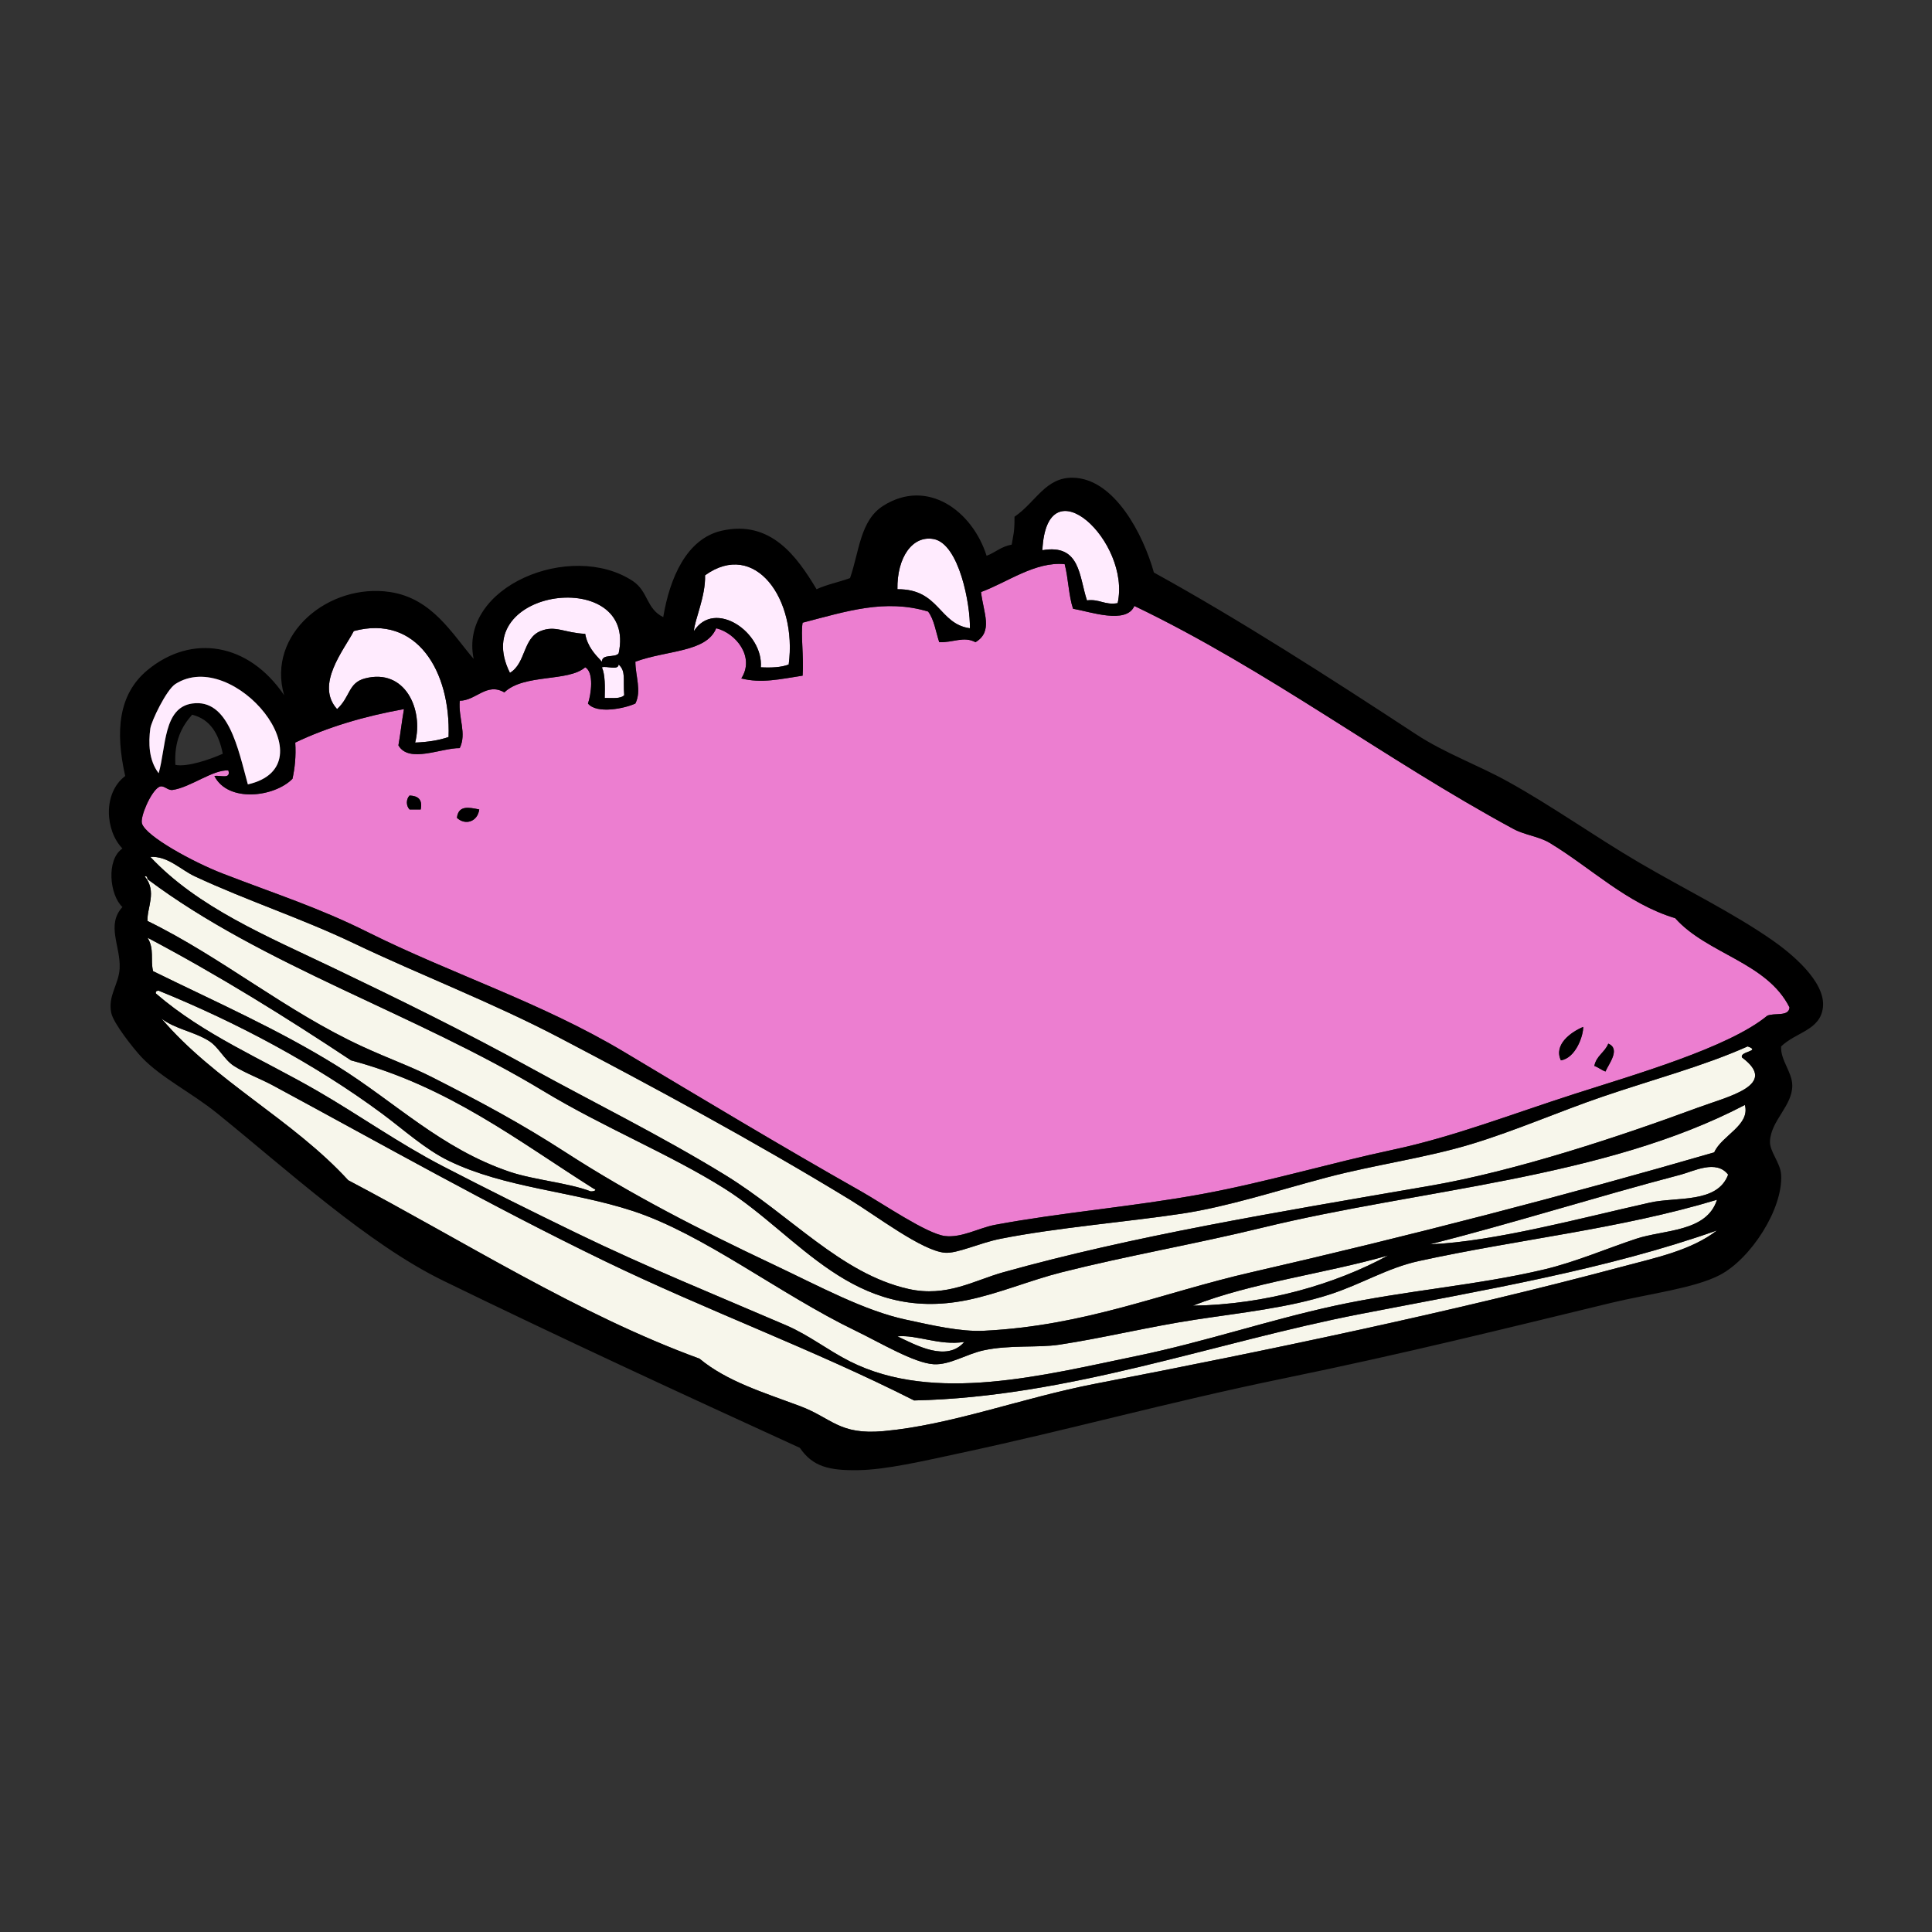
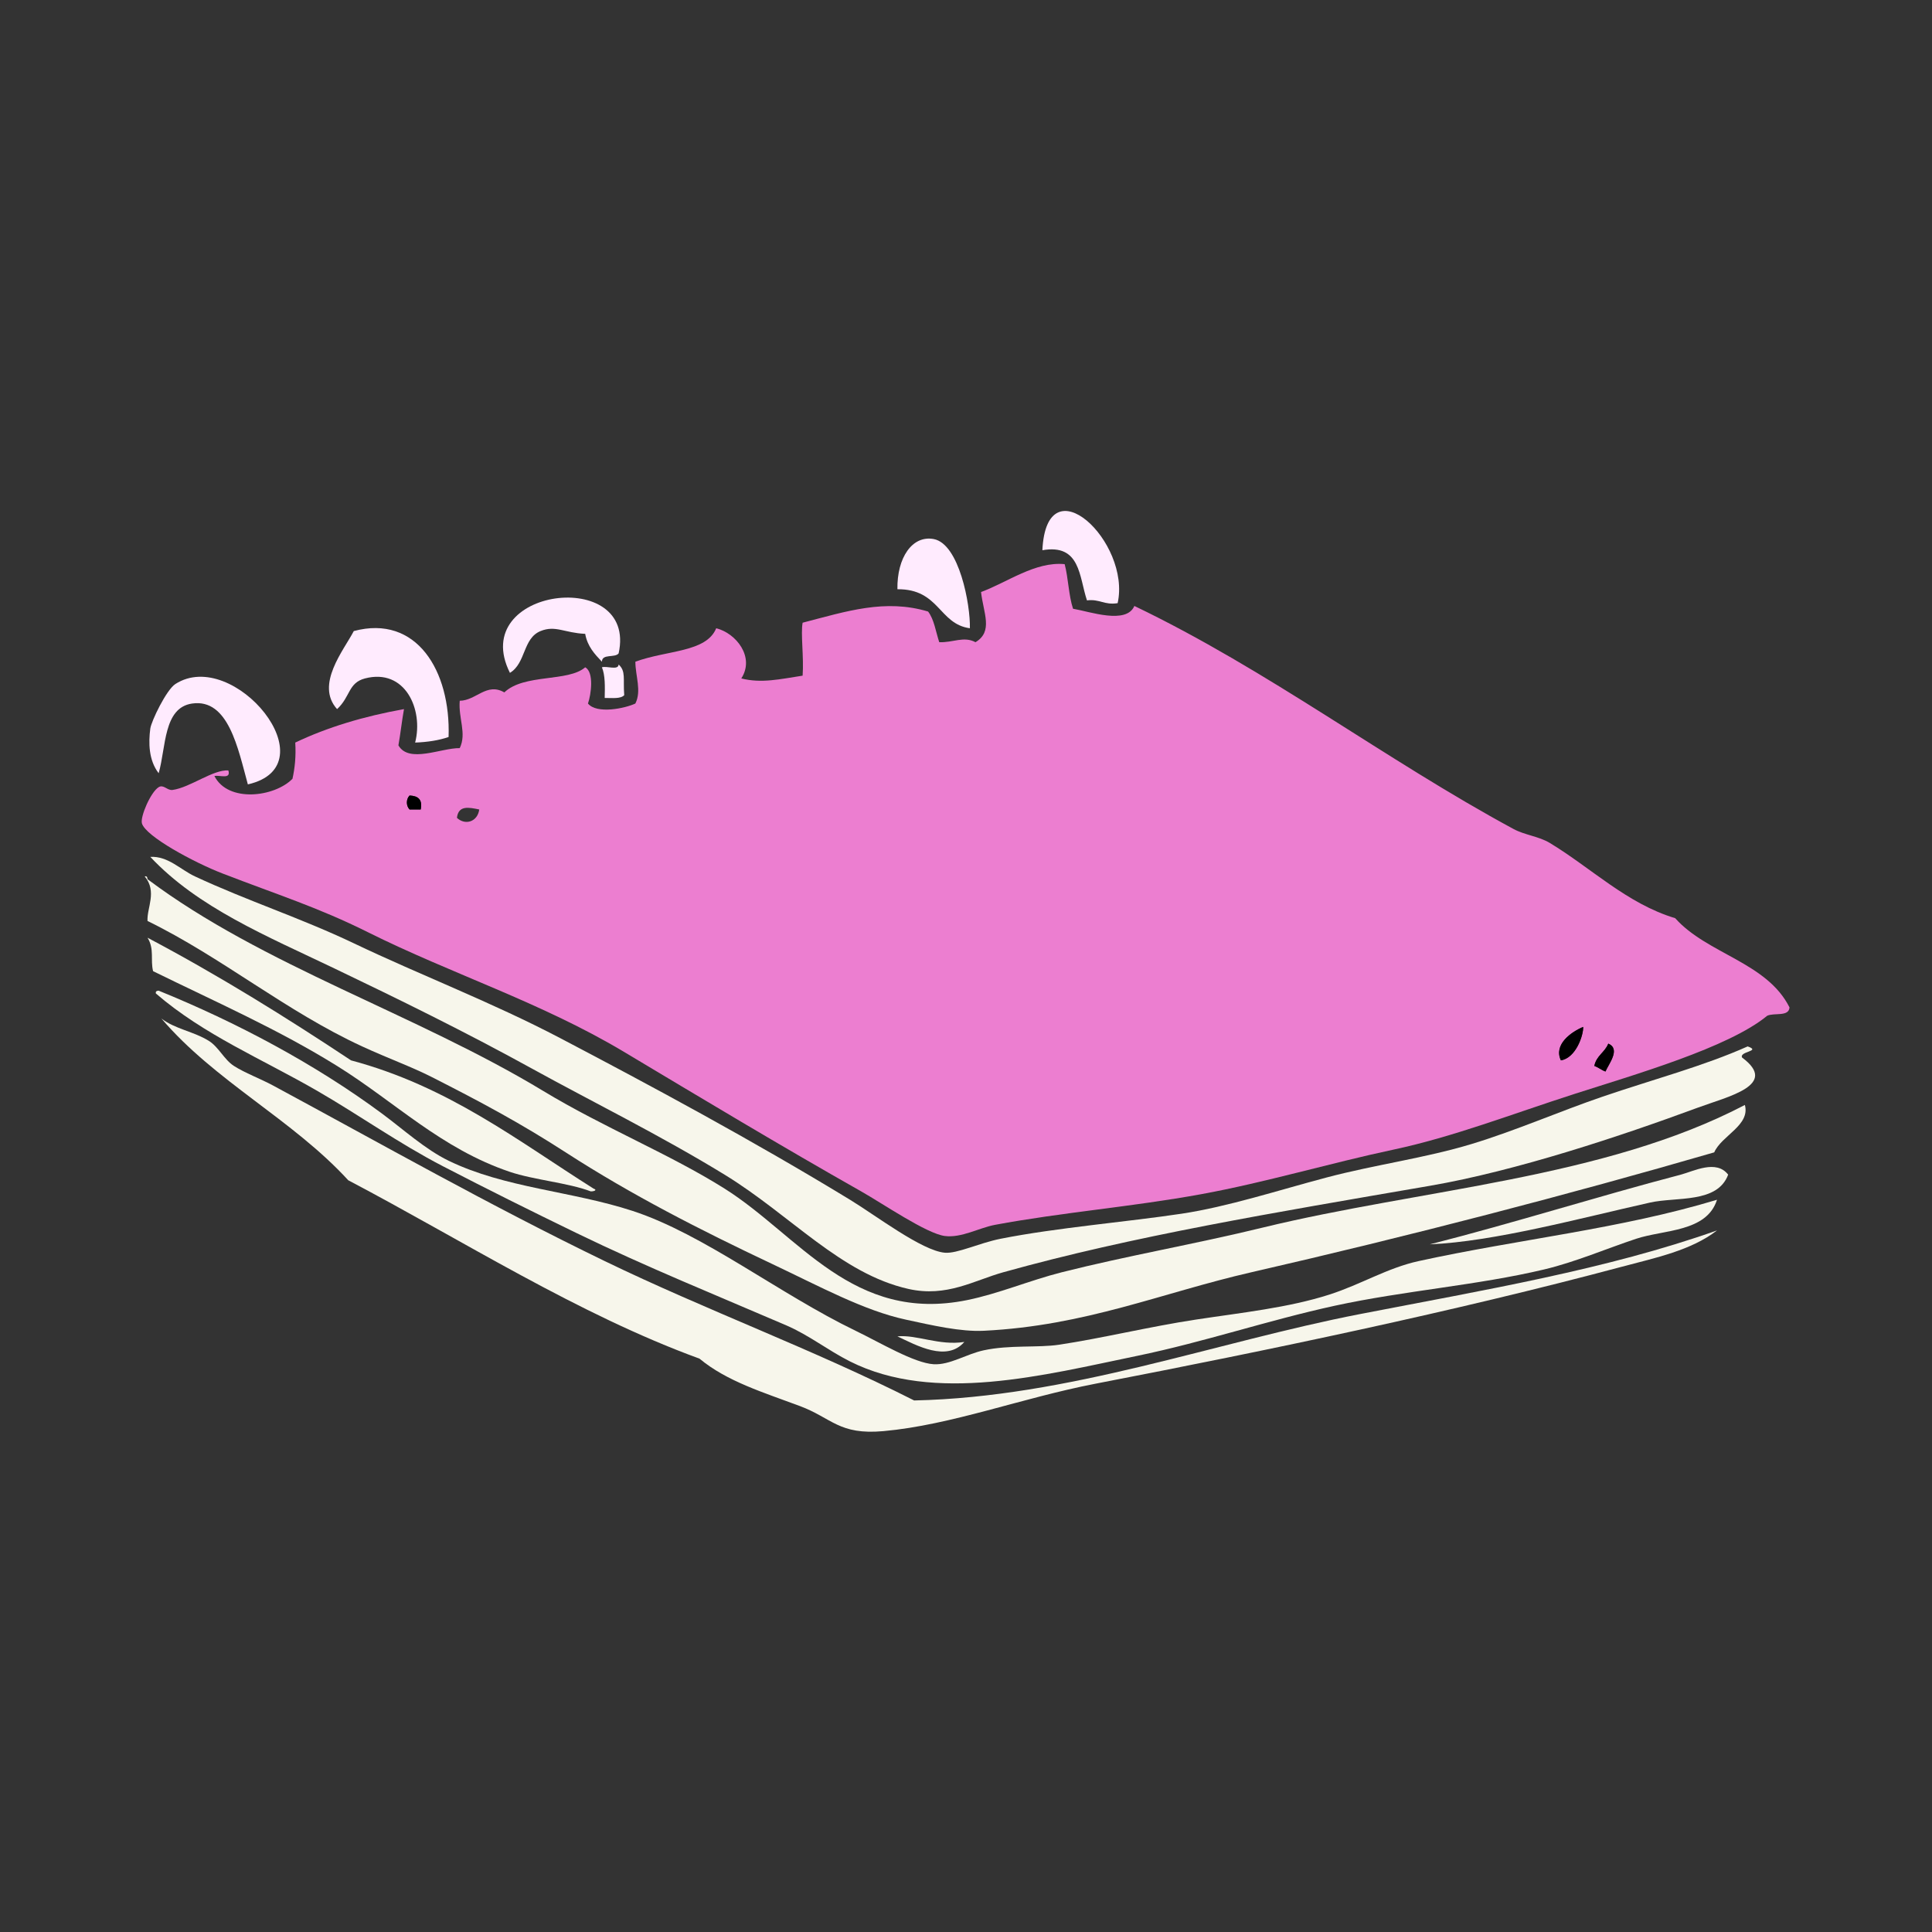
<svg xmlns="http://www.w3.org/2000/svg" width="500" zoomAndPan="magnify" viewBox="0 0 375 375" height="500" preserveAspectRatio="xMidYMid meet" version="1.0">
  <rect x="0" y="0" width="375" height="375" fill="#333333" stroke="none" />
  <defs>
    <clipPath id="559610152a">
-       <path d="M 21.133 92.727 L 353.863 92.727 L 353.863 285.363 L 21.133 285.363 Z M 21.133 92.727 " clip-rule="nonzero" />
-     </clipPath>
+       </clipPath>
  </defs>
  <path fill="#ffebfe" d="M 216.934 117.074 C 214.352 117.492 213.453 116.227 210.98 116.535 C 209.438 111.949 209.746 105.508 202.324 106.797 C 203.152 89.641 219.574 105.18 216.934 117.074 " fill-opacity="1" fill-rule="evenodd" />
  <path fill="#ffebfe" d="M 188.254 121.945 C 182.199 121.117 182.355 114.297 174.188 114.371 C 174.086 108.215 177.09 103.863 181.223 104.629 C 186.184 105.551 188.367 117.395 188.254 121.945 " fill-opacity="1" fill-rule="evenodd" />
-   <path fill="#ffebfe" d="M 153.086 128.98 C 151.66 129.539 149.762 129.629 147.672 129.523 C 148.219 122.793 138.738 116.188 134.688 122.488 C 134.785 120.41 136.98 115.77 136.852 111.664 C 146.535 104.699 154.785 116.27 153.086 128.98 " fill-opacity="1" fill-rule="evenodd" />
  <path fill="#ec7ed0" d="M 206.652 109.5 C 207.367 112.215 207.422 115.586 208.277 118.156 C 211.508 118.699 218.621 121.262 220.18 117.617 C 246.188 130.09 268.801 147.406 293.77 160.906 C 295.965 162.094 298.688 162.332 300.805 163.609 C 308.828 168.453 315.797 175.406 325.152 178.219 C 331.359 185.18 342.945 186.762 347.34 195.535 C 347.227 197.41 344.355 196.52 343.008 197.16 C 335.508 203.359 317.141 208.621 305.676 212.309 C 293.527 216.211 282.094 220.664 270.504 223.133 C 258.09 225.773 245.652 229.504 233.168 231.789 C 219.762 234.242 206.148 235.309 193.125 237.742 C 190.031 238.32 186.637 240.32 183.387 239.906 C 179.844 239.449 171.34 233.617 167.152 231.246 C 151.785 222.559 135.445 212.738 121.16 204.191 C 105.027 194.543 87.652 189.047 71.379 180.926 C 61.809 176.148 53.855 173.66 43.242 169.562 C 37.527 167.355 28.27 162.316 27.551 159.824 C 27.18 158.547 29.242 153.75 30.797 152.789 C 31.75 152.195 32.473 153.477 33.5 153.328 C 36.934 152.844 41.367 149.336 44.324 149.543 C 44.879 151.359 42.641 150.387 41.617 150.625 C 44.266 155.844 53.262 154.73 56.77 151.164 C 57.223 149.098 57.477 146.82 57.309 144.133 C 63.539 141.16 70.609 139.035 78.414 137.637 C 78 139.934 77.742 142.375 77.332 144.672 C 79.359 148.227 85.645 145.156 89.234 145.211 C 90.621 142.348 88.945 139.418 89.234 136.016 C 92.414 135.988 94.457 132.406 97.891 134.395 C 101.707 130.73 110.285 132.41 113.586 129.523 C 115.34 130.469 114.734 134.816 114.125 136.555 C 115.836 138.652 121.312 137.496 123.324 136.555 C 124.562 134.078 123.34 131.258 123.324 128.438 C 129.496 126.164 137.094 126.648 139.016 121.945 C 142.871 122.891 146.566 127.539 143.887 131.684 C 147.777 132.672 151.391 131.824 155.789 131.145 C 156.047 127.477 155.387 123.012 155.789 120.867 C 164.359 118.637 171.797 116.199 180.141 118.699 C 181.316 120.227 181.637 122.613 182.305 124.652 C 184.984 124.754 187.078 123.43 189.34 124.652 C 192.82 122.57 190.895 119.039 190.418 114.91 C 195.508 113.051 200.918 108.949 206.652 109.5 M 79.496 157.121 L 81.66 157.121 C 82.066 155.09 81.051 154.48 79.496 154.41 C 78.801 155.121 78.801 156.406 79.496 157.121 M 88.691 158.738 C 90.25 160.23 92.676 159.57 93.023 157.121 C 91 156.707 88.98 156.258 88.691 158.738 M 302.969 205.816 C 305.875 205.352 307.34 200.98 307.297 199.32 C 304.922 200.316 301.52 202.754 302.969 205.816 M 309.461 206.898 C 310.262 207.18 310.824 207.699 311.625 207.98 C 312.156 206.633 314.668 203.617 312.164 202.57 C 311.512 204.258 309.832 204.922 309.461 206.898 " fill-opacity="1" fill-rule="evenodd" />
  <path fill="#ffebfe" d="M 120.078 126.816 C 119.383 127.746 116.84 126.828 116.832 128.438 C 115.426 126.961 114.023 125.473 113.586 123.027 C 109.582 122.859 107.812 121.309 104.926 122.488 C 101.453 123.902 102.113 128.699 98.977 130.602 C 90.66 114 123.785 109.961 120.078 126.816 " fill-opacity="1" fill-rule="evenodd" />
  <path fill="#ffebfe" d="M 87.07 143.051 C 85.199 143.703 83.008 144.039 80.578 144.133 C 82.238 137.707 78.621 129.645 70.836 131.684 C 67.562 132.547 68.031 135.246 65.426 137.637 C 61.141 132.887 66.742 126.195 68.672 122.488 C 80.828 119.23 87.508 130.176 87.07 143.051 " fill-opacity="1" fill-rule="evenodd" />
  <path fill="#ffebfe" d="M 120.078 128.98 C 121.516 130.32 120.918 131.691 121.16 134.934 C 120.461 135.68 118.809 135.469 117.371 135.473 C 117.426 133.258 117.477 131.039 116.832 129.523 C 117.781 129.211 120.012 130.172 120.078 128.98 " fill-opacity="1" fill-rule="evenodd" />
  <path fill="#000000" d="M 79.496 154.41 C 81.051 154.48 82.066 155.09 81.66 157.117 L 79.496 157.117 C 78.801 156.406 78.801 155.121 79.496 154.41 " fill-opacity="1" fill-rule="evenodd" />
-   <path fill="#000000" d="M 93.023 157.117 C 92.676 159.57 90.25 160.23 88.691 158.738 C 88.98 156.258 91 156.703 93.023 157.117 " fill-opacity="1" fill-rule="evenodd" />
  <path fill="#f7f6eb" d="M 28.09 170.105 C 28.551 170.004 28.602 170.312 28.633 170.648 C 51.027 187.457 80.707 196.785 105.469 211.77 C 117.168 218.844 130.074 224.051 140.641 230.707 C 155.125 239.832 165.527 256.855 187.715 252.348 C 193.812 251.113 199.93 248.5 206.109 246.941 C 218.809 243.734 231.914 241.488 245.066 238.281 C 275.914 230.766 311.266 228.797 338.68 214.473 C 339.75 218.441 334.152 220.402 332.73 223.672 C 304.641 231.828 273.469 239.938 242.906 246.941 C 225.457 250.938 210.785 257.324 190.961 258.301 C 186.449 258.527 180.965 257.25 175.809 256.137 C 167.691 254.387 159.156 249.719 149.836 245.316 C 135.812 238.688 122.559 231.922 109.797 223.672 C 101.043 218.016 93.484 213.969 83.824 209.062 C 79.703 206.973 75.48 205.5 70.297 203.109 C 55.469 196.273 43 185.773 28.633 178.762 C 28.48 176.199 30.551 173.074 28.09 170.105 " fill-opacity="1" fill-rule="evenodd" />
  <path fill="#f7f6eb" d="M 30.254 192.832 C 30.156 192.371 30.465 192.316 30.797 192.289 C 45.902 198.422 61.141 206.523 74.082 216.098 C 78.258 219.184 82.527 223.09 87.07 225.293 C 98.012 230.609 110.941 231.172 122.781 235.035 C 136.598 239.543 151.242 251.141 166.07 258.301 C 170.801 260.586 177.43 264.57 181.223 264.797 C 184.359 264.98 187.543 262.824 190.961 262.09 C 195.988 261.008 201.457 261.629 205.57 261.008 C 214.016 259.734 223.059 257.508 232.082 256.137 C 241.008 254.781 250.113 253.828 258.055 251.27 C 264.25 249.273 269.254 246.113 275.375 244.773 C 294.832 240.512 314.457 238.559 333.27 232.871 C 331.27 239.172 322.984 238.656 317.578 240.445 C 311.824 242.352 305.777 244.961 299.723 246.398 C 286.773 249.48 272.578 250.512 259.141 253.43 C 246.195 256.246 233.672 260.5 220.723 263.172 C 202.703 266.891 181.375 272.5 164.988 264.254 C 160.629 262.062 157.09 259.176 152.543 257.219 C 139.086 251.434 125.434 245.902 111.961 239.363 C 103.145 235.086 94.52 230.797 85.988 226.375 C 77.438 221.949 69.684 216.418 61.637 211.77 C 50.871 205.539 39.566 200.879 30.254 192.832 " fill-opacity="1" fill-rule="evenodd" />
  <path fill="#f7f6eb" d="M 31.336 197.699 C 33.988 199.742 37.617 200.211 40.535 202.031 C 42.453 203.223 43.5 205.672 45.406 206.898 C 47.504 208.25 50.617 209.41 52.98 210.688 C 73.801 221.91 94.973 233.93 117.371 244.773 C 137.129 254.344 157.848 261.91 177.434 271.828 C 207.539 271.18 235.738 260.539 264.008 255.055 C 288.199 250.359 311.836 246.414 333.27 238.824 C 328.262 242.711 321.324 244.133 314.871 245.855 C 282.375 254.543 246.219 262.098 212.605 268.582 C 198.309 271.344 184.699 276.586 171.48 277.781 C 162.84 278.566 161.492 275.246 155.25 272.91 C 148.191 270.273 141.078 268.125 135.77 263.711 C 112.223 255.121 89.828 240.781 67.59 229.086 C 56.812 217.312 41.703 209.879 31.336 197.699 " fill-opacity="1" fill-rule="evenodd" />
  <path fill="#000000" d="M 307.297 199.32 C 307.344 200.98 305.875 205.352 302.969 205.816 C 301.516 202.754 304.922 200.316 307.297 199.32 " fill-opacity="1" fill-rule="evenodd" />
  <path fill="#000000" d="M 312.164 202.57 C 314.668 203.617 312.156 206.633 311.625 207.98 C 310.828 207.699 310.262 207.18 309.461 206.898 C 309.832 204.922 311.512 204.258 312.164 202.57 " fill-opacity="1" fill-rule="evenodd" />
-   <path fill="#f7f6eb" d="M 269.422 243.691 C 259.121 249.293 245.594 253.223 231.543 253.43 C 242.934 248.949 257.09 247.234 269.422 243.691 " fill-opacity="1" fill-rule="evenodd" />
  <path fill="#f7f6eb" d="M 174.188 259.387 C 177.938 259.016 182.316 261.238 187.176 260.469 C 183.77 264.418 177.887 261.137 174.188 259.387 " fill-opacity="1" fill-rule="evenodd" />
  <path fill="#f7f6eb" d="M 339.219 203.109 C 341.953 204.059 337.516 204.059 338.141 205.273 C 345.359 210.629 335.418 212.82 329.484 215.016 C 314.824 220.43 294.379 227.266 277.535 230.164 C 247.031 235.422 219.855 239.926 194.75 246.941 C 189.047 248.531 183.762 251.844 176.352 250.188 C 163.195 247.238 153.539 235.906 140.641 228 C 128.199 220.379 114.676 213.711 103.301 207.438 C 90.27 200.254 77.207 193.863 64.887 187.961 C 51.734 181.66 38.418 176.176 29.172 166.316 C 32.645 166.145 34.973 168.77 37.832 170.105 C 47.961 174.832 58.441 178.207 68.672 183.09 C 81.672 189.297 95.488 194.551 108.715 201.488 C 126.484 210.812 146.07 221.344 164.988 232.871 C 170.07 235.965 178.922 242.758 183.387 243.152 C 185.781 243.363 190.031 241.277 194.207 240.445 C 205.031 238.293 218.938 237.152 229.379 235.574 C 238.328 234.227 248.051 231.047 257.516 228.543 C 266.91 226.059 276.68 224.773 285.648 222.047 C 294.281 219.426 302.746 215.695 311.086 212.852 C 320.855 209.516 330.633 206.941 339.219 203.109 " fill-opacity="1" fill-rule="evenodd" />
  <path fill="#f7f6eb" d="M 29.715 188.504 C 29.156 186.273 30.012 184.234 28.633 182.008 C 42.434 189.312 55.445 197.398 68.133 205.816 C 87.066 210.867 100.496 221.43 115.207 230.707 C 116.039 230.992 115.242 231.273 114.664 231.246 C 110.375 229.598 103.609 229.023 98.977 227.461 C 85.602 222.949 76.668 213.879 65.426 206.898 C 54.004 199.805 42.246 194.652 29.715 188.504 " fill-opacity="1" fill-rule="evenodd" />
  <path fill="#f7f6eb" d="M 335.434 228 C 333.34 233.629 325.418 232.266 320.285 233.414 C 306.676 236.457 290.062 240.984 277.535 241.527 C 293.852 237.379 309.797 232.316 326.234 228 C 328.738 227.344 333.129 224.996 335.434 228 " fill-opacity="1" fill-rule="evenodd" />
  <g clip-path="url(#559610152a)">
    <path fill="#000000" d="M 345.715 203.109 C 345.57 205.812 347.863 208.059 347.879 210.688 C 347.902 214.668 343.746 217.469 343.551 221.508 C 343.453 223.512 345.578 225.68 345.715 228 C 346.113 234.633 339.84 244.336 333.812 247.484 C 328.859 250.062 319.957 251.137 312.707 252.891 C 291.828 257.945 272.824 262.684 249.398 267.5 C 226.328 272.246 207.918 277.449 186.09 282.109 C 179.207 283.582 172.051 285.27 166.613 285.355 C 160.922 285.449 157.746 284.684 155.25 281.027 C 131.988 270.383 108.785 259.676 85.988 248.562 C 71.418 241.445 55.781 227.121 42.156 216.098 C 37.215 212.098 31.309 209.207 27.551 205.273 C 25.988 203.641 22.023 198.633 21.598 196.617 C 20.891 193.266 23.062 191.086 23.223 187.961 C 23.438 183.676 20.566 179.555 23.762 176.055 C 21.273 173.73 20.57 166.879 23.762 164.691 C 20.41 161.234 19.926 153.93 24.301 150.625 C 22.352 141.98 22.957 134.758 28.633 130.062 C 37.16 123.008 48.223 124.711 55.145 134.934 C 51.707 123.035 63.867 113.121 75.707 114.91 C 83.895 116.148 87.738 123.008 91.941 127.898 C 89 113.855 110.777 104.91 122.781 112.746 C 125.848 114.75 125.41 118.172 128.734 119.781 C 129.992 112.188 133.273 104.543 140.098 103.008 C 149.617 100.867 154.699 108.035 158.496 114.371 C 160.457 113.449 162.879 112.984 164.988 112.207 C 166.801 107.039 166.93 100.992 171.48 98.141 C 180.012 92.789 188.715 99.121 191.5 107.879 C 193.203 107.234 194.363 106.055 196.371 105.715 C 196.676 103.754 196.934 103.395 196.914 100.301 C 201.109 97.426 202.914 92.617 208.277 92.727 C 216.336 92.891 221.938 103.809 223.969 111.125 C 240.496 120.223 258.336 131.684 274.832 142.508 C 280.473 146.211 286.758 148.426 292.688 151.707 C 301.309 156.48 309.559 162.379 318.117 167.398 C 326.973 172.594 336.43 177.191 344.09 182.551 C 347.414 184.875 354.414 190.449 353.828 195.535 C 353.32 199.977 348.645 200.301 345.715 203.109 M 202.324 106.797 C 209.746 105.508 209.438 111.949 210.98 116.535 C 213.453 116.227 214.352 117.496 216.934 117.074 C 219.574 105.18 203.152 89.641 202.324 106.797 M 181.223 104.629 C 177.09 103.867 174.086 108.215 174.188 114.371 C 182.355 114.297 182.199 121.117 188.254 121.945 C 188.367 117.395 186.184 105.551 181.223 104.629 M 136.852 111.668 C 136.98 115.77 134.785 120.41 134.688 122.488 C 138.738 116.188 148.219 122.793 147.672 129.523 C 149.762 129.629 151.66 129.539 153.086 128.98 C 154.785 116.27 146.531 104.699 136.852 111.668 M 190.418 114.91 C 190.895 119.039 192.82 122.57 189.34 124.652 C 187.078 123.43 184.984 124.754 182.305 124.652 C 181.637 122.613 181.316 120.227 180.141 118.699 C 171.797 116.199 164.359 118.637 155.789 120.863 C 155.387 123.008 156.047 127.477 155.789 131.145 C 151.391 131.824 147.777 132.672 143.887 131.684 C 146.566 127.539 142.871 122.891 139.016 121.945 C 137.094 126.648 129.496 126.164 123.324 128.438 C 123.34 131.258 124.562 134.078 123.324 136.555 C 121.312 137.496 115.836 138.652 114.125 136.555 C 114.734 134.816 115.34 130.469 113.586 129.523 C 110.285 132.41 101.711 130.73 97.895 134.391 C 94.457 132.406 92.414 135.988 89.234 136.016 C 88.945 139.418 90.621 142.348 89.234 145.211 C 85.645 145.156 79.359 148.227 77.332 144.672 C 77.742 142.375 78 139.934 78.414 137.637 C 70.609 139.035 63.539 141.16 57.309 144.133 C 57.477 146.82 57.223 149.098 56.77 151.164 C 53.262 154.73 44.266 155.844 41.617 150.625 C 42.641 150.387 44.879 151.359 44.324 149.543 C 41.367 149.336 36.934 152.844 33.5 153.328 C 32.473 153.477 31.75 152.195 30.797 152.789 C 29.242 153.75 27.18 158.547 27.551 159.824 C 28.27 162.316 37.527 167.355 43.242 169.562 C 53.855 173.66 61.809 176.148 71.379 180.926 C 87.652 189.047 105.027 194.543 121.16 204.191 C 135.445 212.738 151.785 222.559 167.152 231.246 C 171.34 233.617 179.844 239.449 183.387 239.906 C 186.637 240.32 190.031 238.32 193.125 237.742 C 206.148 235.309 219.762 234.242 233.168 231.789 C 245.652 229.504 258.09 225.773 270.504 223.133 C 282.094 220.664 293.527 216.211 305.672 212.309 C 317.141 208.621 335.508 203.359 343.012 197.16 C 344.355 196.52 347.23 197.41 347.34 195.535 C 342.945 186.762 331.359 185.18 325.152 178.219 C 315.797 175.406 308.828 168.453 300.805 163.609 C 298.688 162.332 295.965 162.094 293.77 160.906 C 268.801 147.406 246.188 130.09 220.18 117.617 C 218.621 121.262 211.508 118.699 208.277 118.156 C 207.422 115.586 207.367 112.215 206.652 109.5 C 200.918 108.949 195.508 113.051 190.418 114.91 M 98.977 130.602 C 102.113 128.699 101.453 123.902 104.926 122.488 C 107.812 121.309 109.582 122.859 113.586 123.027 C 114.023 125.473 115.426 126.961 116.832 128.438 C 116.84 126.828 119.383 127.746 120.078 126.816 C 123.785 109.961 90.656 113.996 98.977 130.602 M 68.672 122.488 C 66.742 126.195 61.141 132.887 65.426 137.637 C 68.031 135.246 67.562 132.547 70.836 131.684 C 78.621 129.645 82.238 137.707 80.578 144.133 C 83.008 144.039 85.199 143.703 87.07 143.051 C 87.508 130.176 80.828 119.23 68.672 122.488 M 116.832 129.523 C 117.477 131.039 117.426 133.258 117.371 135.473 C 118.809 135.469 120.461 135.68 121.16 134.934 C 120.918 131.688 121.516 130.32 120.078 128.98 C 120.012 130.176 117.781 129.211 116.832 129.523 M 34.043 132.766 C 32.293 133.891 29.367 139.984 29.172 141.426 C 28.812 144.137 28.844 147.562 30.797 150.082 C 32.246 145.031 31.691 137.367 37.289 136.555 C 44.355 135.531 46.211 145.367 48.109 152.25 C 64.258 148.57 45.359 125.5 34.043 132.766 M 37.289 138.723 C 35.266 141.023 33.77 143.855 34.043 148.461 C 36.297 148.934 40.809 147.406 43.242 146.297 C 42.48 142.547 40.898 139.621 37.289 138.723 M 311.086 212.852 C 302.746 215.695 294.281 219.426 285.652 222.047 C 276.68 224.773 266.91 226.059 257.516 228.543 C 248.051 231.047 238.328 234.227 229.379 235.574 C 218.938 237.152 205.031 238.293 194.207 240.445 C 190.031 241.277 185.781 243.363 183.387 243.152 C 178.922 242.758 170.07 235.965 164.988 232.871 C 146.07 221.344 126.484 210.812 108.715 201.488 C 95.492 194.551 81.672 189.297 68.672 183.09 C 58.441 178.207 47.961 174.832 37.832 170.105 C 34.973 168.77 32.645 166.145 29.172 166.316 C 38.418 176.176 51.734 181.66 64.883 187.961 C 77.207 193.863 90.273 200.254 103.301 207.438 C 114.676 213.711 128.199 220.379 140.641 228 C 153.539 235.906 163.195 247.238 176.352 250.188 C 183.762 251.844 189.047 248.531 194.75 246.941 C 219.855 239.926 247.031 235.422 277.535 230.164 C 294.379 227.266 314.824 220.43 329.484 215.016 C 335.418 212.82 345.359 210.629 338.141 205.273 C 337.516 204.059 341.953 204.059 339.219 203.109 C 330.633 206.941 320.855 209.516 311.086 212.852 M 28.633 178.762 C 43 185.773 55.469 196.273 70.297 203.109 C 75.48 205.5 79.707 206.973 83.824 209.062 C 93.484 213.969 101.043 218.016 109.797 223.672 C 122.559 231.922 135.816 238.688 149.836 245.316 C 159.156 249.719 167.691 254.387 175.812 256.137 C 180.965 257.25 186.449 258.527 190.961 258.301 C 210.785 257.324 225.457 250.938 242.906 246.941 C 273.469 239.938 304.641 231.828 332.73 223.672 C 334.152 220.402 339.754 218.441 338.68 214.473 C 311.266 228.797 275.914 230.766 245.07 238.281 C 231.91 241.488 218.809 243.734 206.109 246.941 C 199.93 248.5 193.812 251.113 187.715 252.348 C 165.527 256.855 155.125 239.832 140.641 230.707 C 130.074 224.051 117.168 218.844 105.469 211.77 C 80.707 196.785 51.027 187.457 28.633 170.648 C 28.602 170.312 28.551 170.004 28.09 170.105 C 30.551 173.074 28.48 176.199 28.633 178.762 M 65.426 206.898 C 76.668 213.879 85.602 222.949 98.977 227.461 C 103.605 229.023 110.375 229.598 114.664 231.246 C 115.242 231.273 116.039 230.992 115.207 230.707 C 100.496 221.43 87.066 210.867 68.133 205.816 C 55.445 197.398 42.434 189.312 28.633 182.008 C 30.012 184.234 29.156 186.273 29.715 188.504 C 42.246 194.652 54.008 199.805 65.426 206.898 M 61.641 211.77 C 69.684 216.418 77.438 221.949 85.988 226.375 C 94.52 230.797 103.145 235.086 111.961 239.363 C 125.434 245.902 139.082 251.434 152.543 257.219 C 157.09 259.176 160.629 262.062 164.988 264.254 C 181.375 272.5 202.703 266.891 220.723 263.172 C 233.672 260.5 246.195 256.246 259.137 253.43 C 272.578 250.512 286.773 249.48 299.723 246.398 C 305.777 244.961 311.824 242.352 317.578 240.445 C 322.984 238.656 331.27 239.172 333.27 232.871 C 314.461 238.559 294.832 240.512 275.375 244.773 C 269.254 246.113 264.25 249.273 258.055 251.27 C 250.113 253.828 241.008 254.781 232.082 256.137 C 223.059 257.508 214.012 259.734 205.57 261.008 C 201.457 261.629 195.984 261.008 190.961 262.09 C 187.543 262.824 184.359 264.98 181.223 264.797 C 177.43 264.57 170.797 260.586 166.07 258.301 C 151.242 251.141 136.598 239.543 122.781 235.035 C 110.941 231.172 98.012 230.609 87.07 225.293 C 82.527 223.09 78.258 219.184 74.082 216.098 C 61.141 206.523 45.902 198.422 30.797 192.289 C 30.465 192.316 30.156 192.371 30.254 192.832 C 39.566 200.879 50.871 205.539 61.641 211.77 M 67.59 229.086 C 89.828 240.781 112.223 255.121 135.77 263.711 C 141.078 268.125 148.191 270.273 155.25 272.91 C 161.492 275.246 162.84 278.566 171.48 277.781 C 184.699 276.586 198.309 271.344 212.605 268.582 C 246.219 262.098 282.375 254.543 314.871 245.855 C 321.324 244.133 328.266 242.711 333.27 238.824 C 311.836 246.414 288.199 250.359 264.008 255.055 C 235.738 260.539 207.539 271.18 177.434 271.828 C 157.848 261.91 137.129 254.344 117.371 244.773 C 94.973 233.93 73.801 221.91 52.98 210.688 C 50.617 209.41 47.504 208.25 45.406 206.898 C 43.5 205.672 42.453 203.223 40.535 202.031 C 37.617 200.211 33.988 199.742 31.34 197.699 C 41.703 209.879 56.812 217.312 67.59 229.086 M 326.234 228 C 309.797 232.316 293.852 237.379 277.535 241.527 C 290.062 240.984 306.68 236.457 320.285 233.414 C 325.418 232.266 333.34 233.629 335.43 228 C 333.133 224.996 328.738 227.344 326.234 228 M 231.543 253.43 C 245.594 253.223 259.121 249.293 269.422 243.691 C 257.09 247.234 242.934 248.949 231.543 253.43 M 187.172 260.469 C 182.316 261.238 177.938 259.016 174.188 259.387 C 177.887 261.137 183.77 264.418 187.172 260.469 " fill-opacity="1" fill-rule="evenodd" />
  </g>
  <path fill="#ffebfe" d="M 48.109 152.25 C 46.211 145.367 44.355 135.531 37.289 136.555 C 31.691 137.367 32.246 145.031 30.797 150.082 C 28.844 147.562 28.812 144.137 29.172 141.426 C 29.363 139.984 32.293 133.891 34.043 132.766 C 45.359 125.5 64.258 148.57 48.109 152.25 " fill-opacity="1" fill-rule="evenodd" />
</svg>